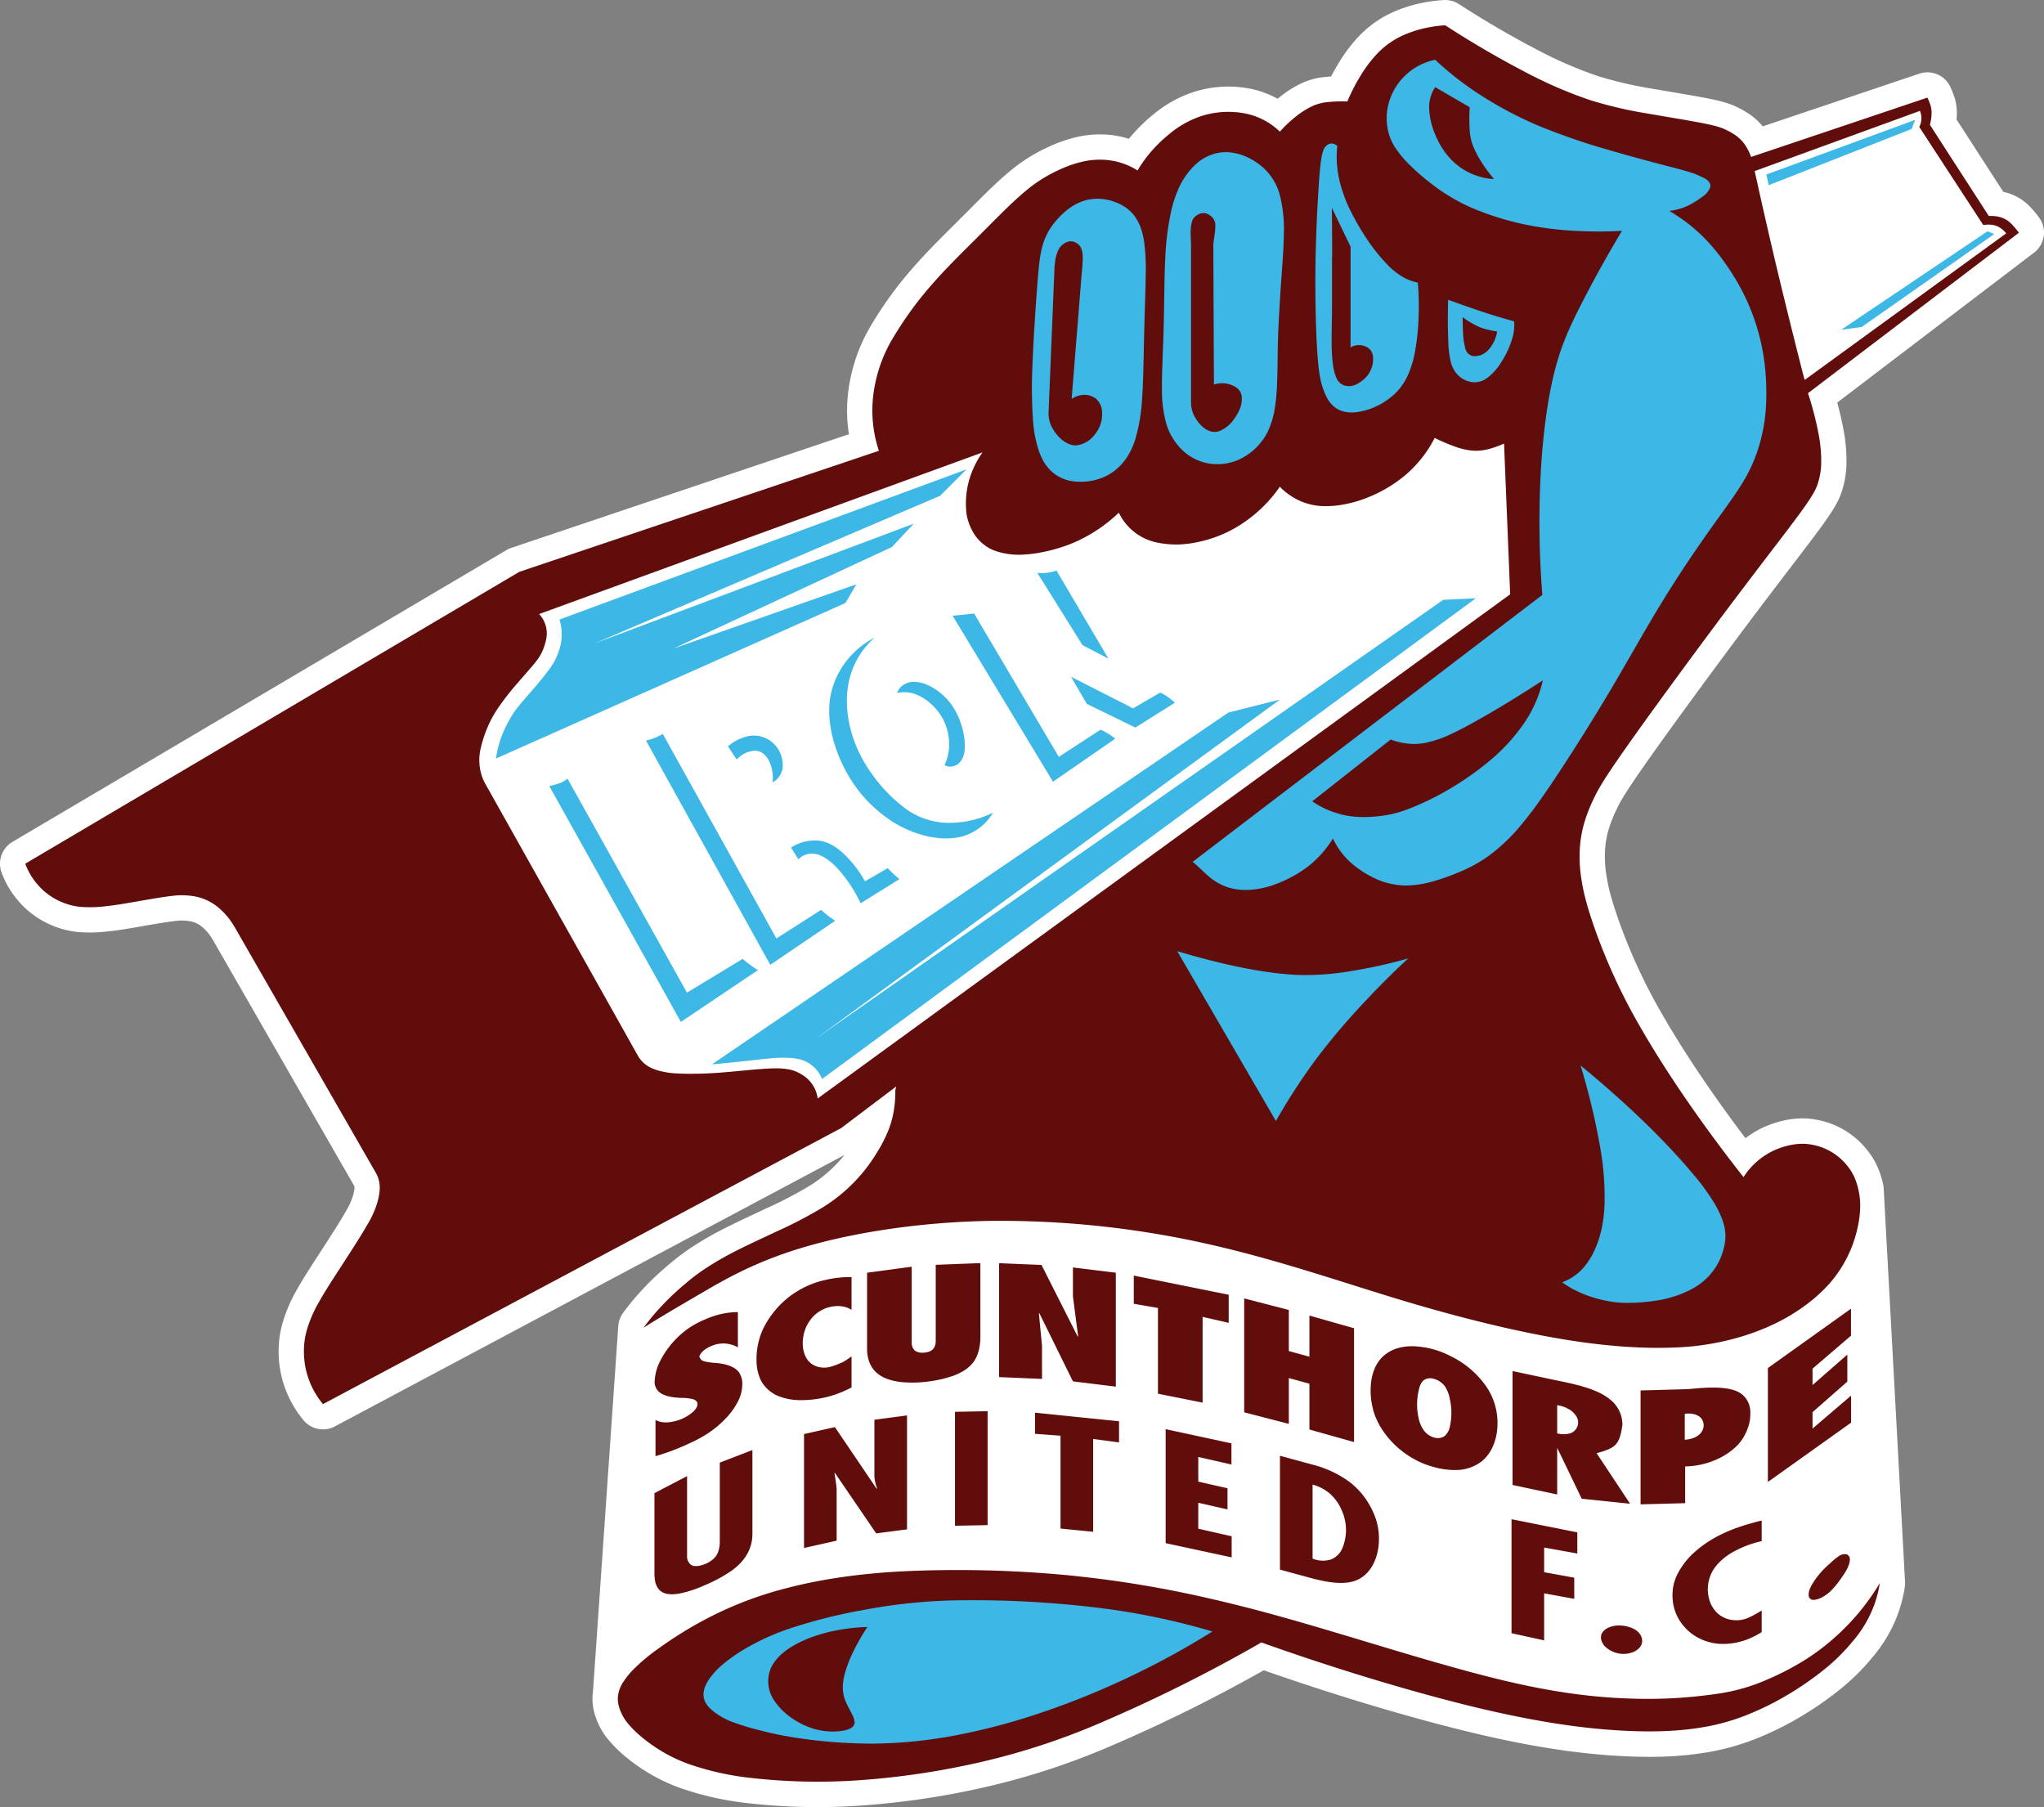
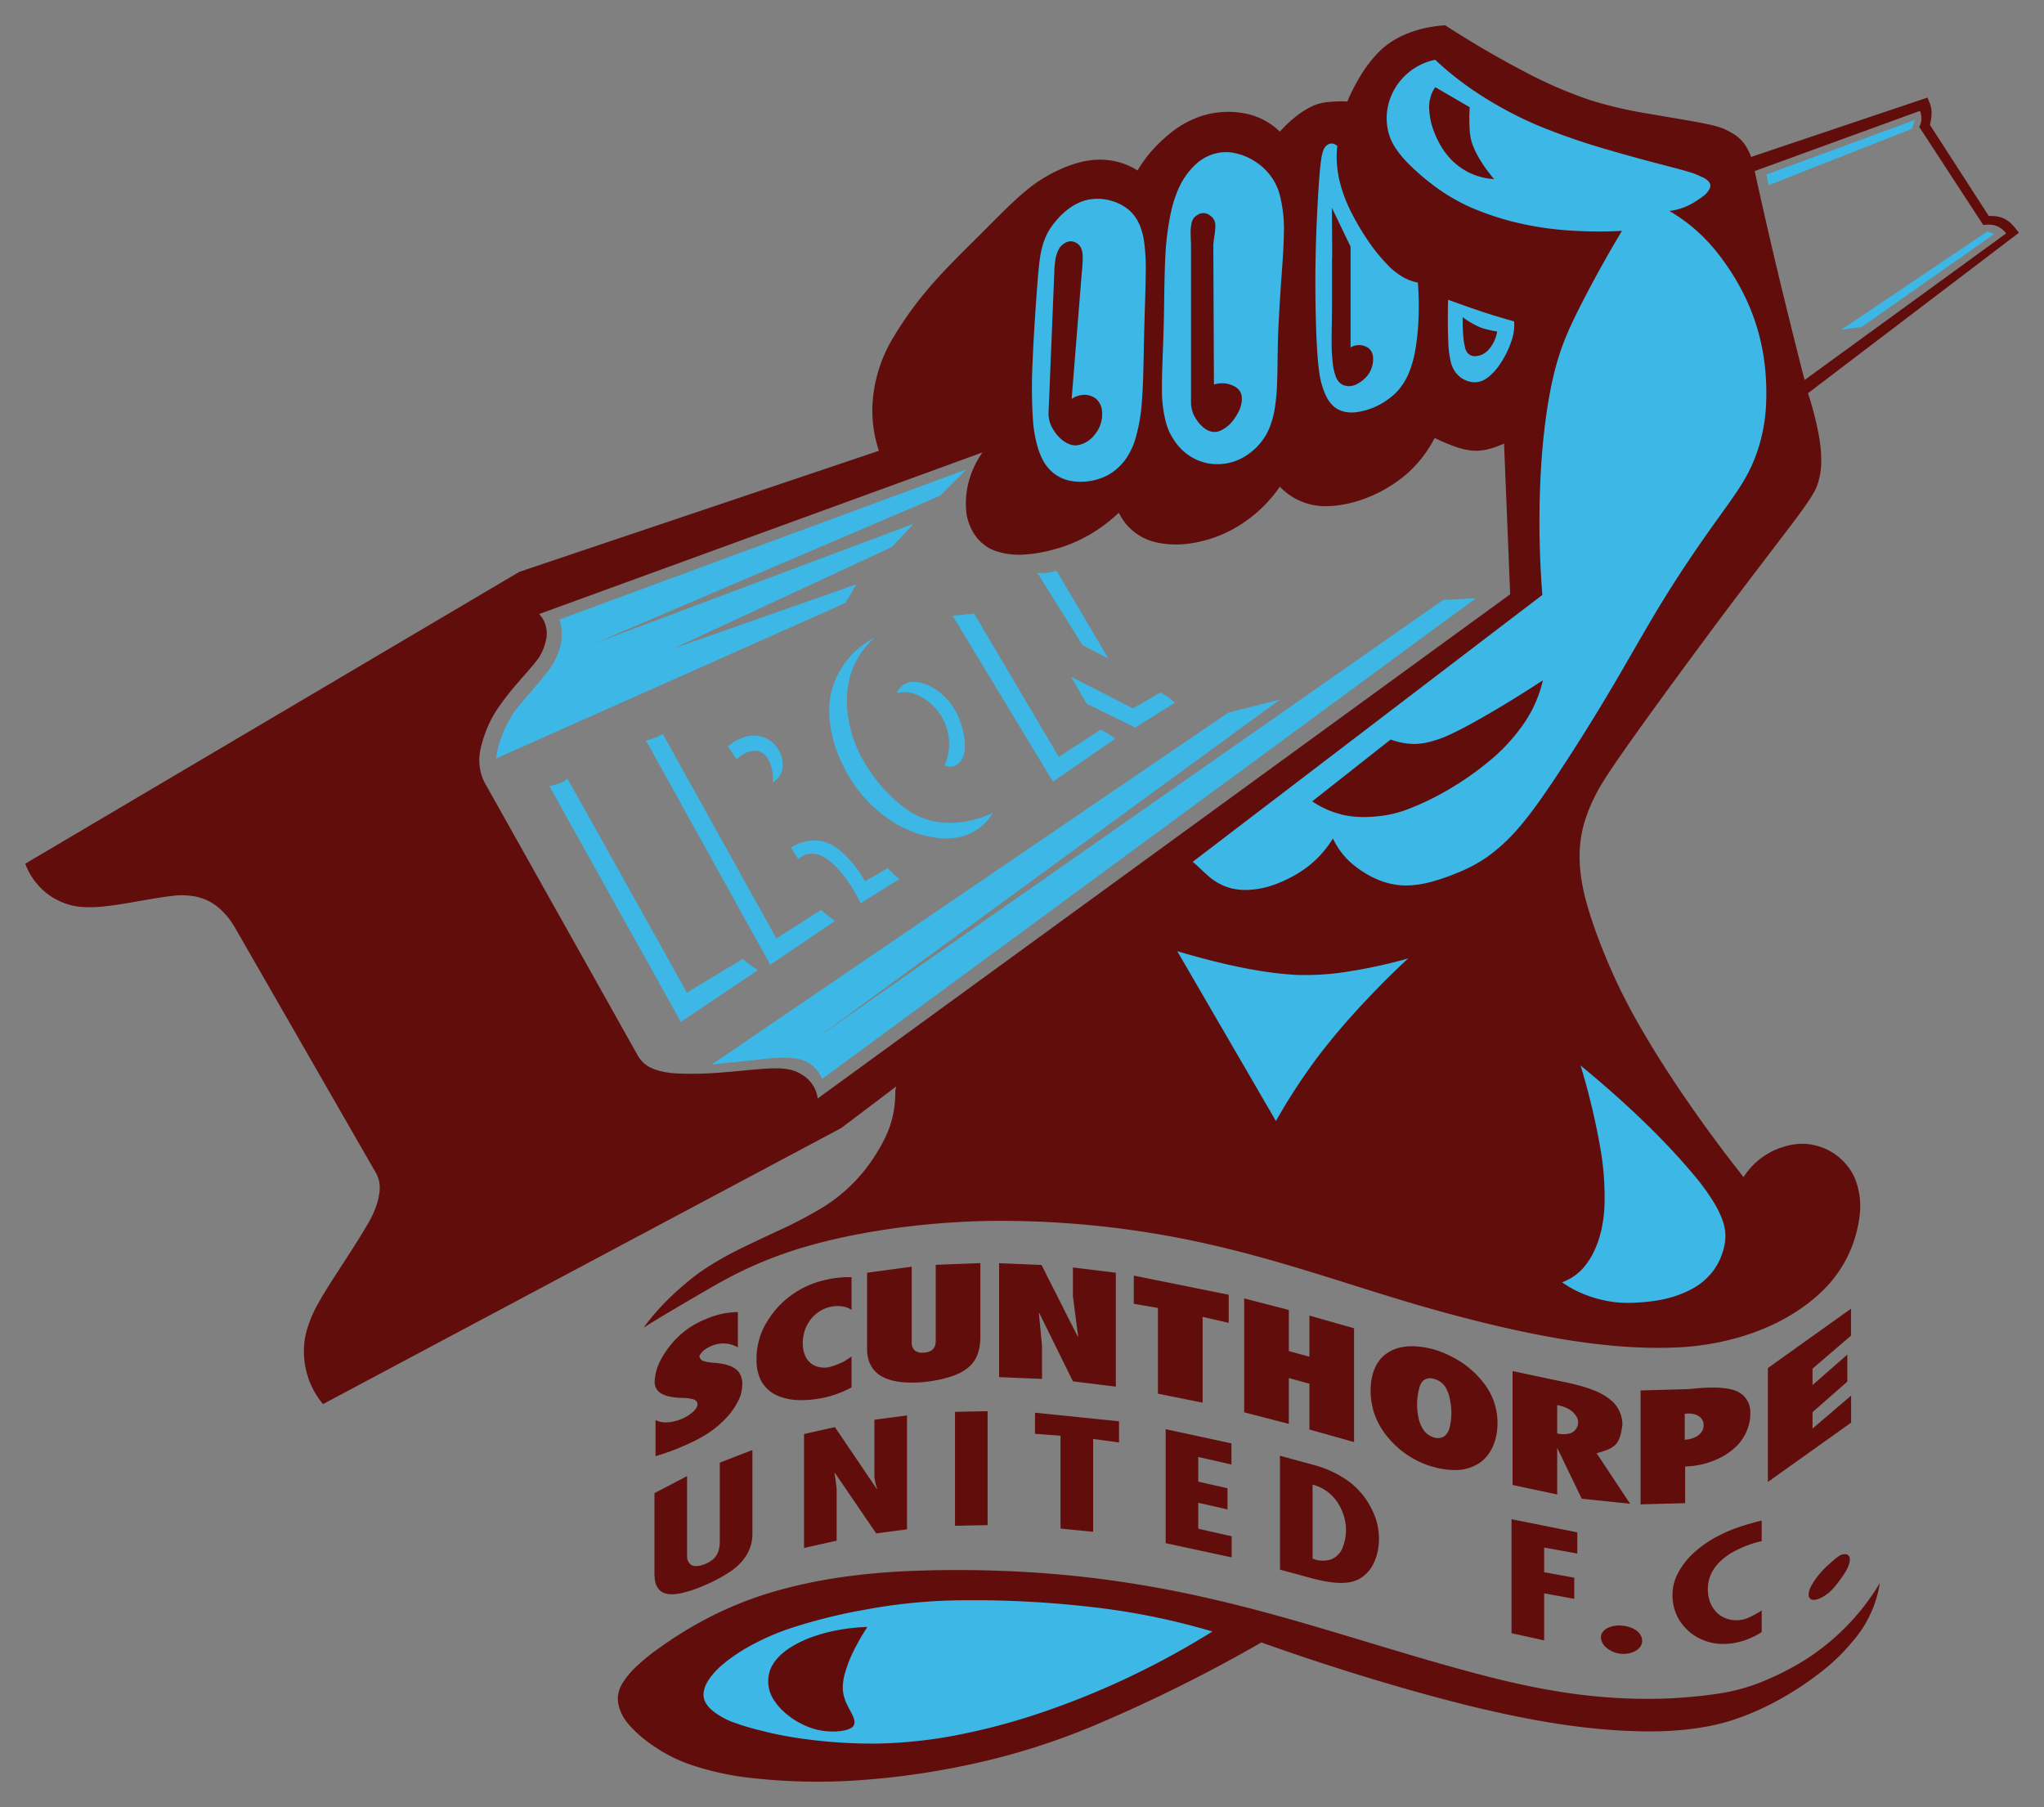
<svg xmlns="http://www.w3.org/2000/svg" viewBox="0 0 814.65 720.15">
  <rect x="0" y="0" width="814.65" height="720.15" fill="#808080" stroke="none" />
  <g data-name="Layer 2">
-     <path d="M804.57 92.68a25 25 0 0 0-2.18-2.68c-3.07-3.62-6.54-4-9.74-3.92l-23.46-36.31c.62-2.62 1.1-5.64 0-8.42a21 21 0 0 0-1-2.45l-70.28 23.65a21 21 0 0 0-1.56-3.42 15.06 15.06 0 0 0-4.52-5.13 26 26 0 0 0-3.78-2.19c-1.52-.75-3.32-1.49-8.6-2.56s-14-2.47-22.17-3.9a166.6 166.6 0 0 1-23.68-5.5 176 176 0 0 1-26.33-11.47c-9.74-5.07-20.68-11.43-31.28-18.3a52 52 0 0 0-8.77 1.29 46 46 0 0 0-7.63 2.54A32.6 32.6 0 0 0 548 22.37a51.4 51.4 0 0 0-5.74 7.8A75 75 0 0 0 537 40.44a54 54 0 0 0-7.71.24 18.8 18.8 0 0 0-6 1.5 32.6 32.6 0 0 0-6.57 4.07 50 50 0 0 0-6.62 6.22 27.5 27.5 0 0 0-12.95-7.06 35.33 35.33 0 0 0-17.79.67 38.8 38.8 0 0 0-13.54 7.52 57.3 57.3 0 0 0-6.8 6.55 52 52 0 0 0-5.64 7.79 27.7 27.7 0 0 0-9.63-3.81 29 29 0 0 0-5.56-.49 30.2 30.2 0 0 0-6.68.77 47.6 47.6 0 0 0-9.31 3.24 57.8 57.8 0 0 0-13.54 8.55c-5.36 4.44-11.61 10.9-18.23 17.51s-13.62 13.38-19.81 20.58a142.4 142.4 0 0 0-15.07 21 56.7 56.7 0 0 0-6.05 14.64 55.7 55.7 0 0 0-1.74 10.85 50.8 50.8 0 0 0 2.53 18.88L207 227.89 10.07 344.21a26.3 26.3 0 0 0 4.65 8 25.6 25.6 0 0 0 3.28 3.3 27 27 0 0 0 3.84 2.64 27 27 0 0 0 4.45 2 24.3 24.3 0 0 0 6 1.28 51 51 0 0 0 9.45-.22c3.81-.39 8.26-1.14 13.15-2s10.21-1.78 13.89-2.18a28 28 0 0 1 7.42 0 20.48 20.48 0 0 1 11.57 5.29 30.4 30.4 0 0 1 3.56 3.86 41 41 0 0 1 3 4.7l55.49 96.57a11 11 0 0 1 .85 1.86 10.2 10.2 0 0 1 .54 2.18 13.2 13.2 0 0 1 .08 3.17 25.7 25.7 0 0 1-1 4.91 37.7 37.7 0 0 1-3.83 8.41c-2.35 4.14-6.2 10.11-9.91 15.83s-7.27 11.17-9.72 15.61a49.7 49.7 0 0 0-4.56 10.74 29.4 29.4 0 0 0-1.12 7.2 32.64 32.64 0 0 0 7.58 22.22l206.52-110L357.19 433l-.36 1.56a44 44 0 0 1-.55 7.78 38 38 0 0 1-2.11 7.87 55 55 0 0 1-4.59 9 65.14 65.14 0 0 1-21.86 22.09 172 172 0 0 1-18.28 9.52c-6 2.84-11.46 5.33-16.17 7.73a128 128 0 0 0-11.83 6.8 79 79 0 0 0-7.65 5.7c-2.2 1.83-4.29 3.67-6.3 5.6s-3.94 3.95-5.77 6-3.59 4.27-5.25 6.5l-10.13 146.36c-.45 2.61.26 5.36 1.81 8.34a18.4 18.4 0 0 0 2.46 3.51 44 44 0 0 0 5.06 4.93 64.6 64.6 0 0 0 8.1 5.73 60.6 60.6 0 0 0 12.35 5.62 112.7 112.7 0 0 0 23.35 5 236.6 236.6 0 0 0 39.68 1.1 311 311 0 0 0 47.65-6.54 277.5 277.5 0 0 0 50.5-16 611 611 0 0 0 65.4-32.58c31.91 11.38 64.49 21 89.51 26.84s42.48 7.76 55.69 8.39 22.18-.06 29.48-1.21a84.3 84.3 0 0 0 18.58-5 114.4 114.4 0 0 0 17-8.42 123 123 0 0 0 15.55-11 76.5 76.5 0 0 0 9.87-10 46.6 46.6 0 0 0 8.89-15.35 45.4 45.4 0 0 0 1.94-7.88L740.7 474.2a27 27 0 0 0-1.62-5.1 20.5 20.5 0 0 0-2.4-4 23.5 23.5 0 0 0-3-3.29 23.15 23.15 0 0 0-11.74-5.7c-4.51-.84-9.67 0-14.84 2.29a29 29 0 0 0-8.84 6.36 28.7 28.7 0 0 0-3.36 4.31c-16-20.24-30.67-41.62-40.65-58.95a232.4 232.4 0 0 1-18.62-40c-3.31-9.41-4.6-14.94-5.32-19.6a57 57 0 0 1-.68-12 46.7 46.7 0 0 1 1.67-10.22 63 63 0 0 1 3.89-10.05c1.66-3.51 3.67-7.28 13.48-21.19s27.41-37.93 41-56 23.09-30.18 28.3-37.37 6.08-9.43 6.72-11.66a28 28 0 0 0 1.16-7.36 55.8 55.8 0 0 0-1-11.52 129 129 0 0 0-4.26-16.5Z" style="fill:#fff;stroke:#fff;stroke-linecap:round;stroke-linejoin:round;stroke-width:20.15px;fill-rule:evenodd" />
    <path d="M261.29 580.32c2.32-.67 4.62-1.44 6.79-2.26s4.24-1.71 6.57-2.78a54.6 54.6 0 0 0 7.53-4.07 41 41 0 0 0 7.41-6.28 27.7 27.7 0 0 0 4.81-7 14.8 14.8 0 0 0 1.43-5.91 8.27 8.27 0 0 0-1.07-4.74c-1.71-2.86-6.06-3.82-9.67-4.12a21.7 21.7 0 0 1-4.61-.69 2.47 2.47 0 0 1-1.75-2 6.5 6.5 0 0 1 2.57-2.85 12 12 0 0 1 2.38-1.26 11.68 11.68 0 0 1 10.41.61v-14.06a32.1 32.1 0 0 0-12.83 2.83 35 35 0 0 0-7 3.75 35.8 35.8 0 0 0-11.55 13.72 19.7 19.7 0 0 0-1.77 7A5.2 5.2 0 0 0 262 554c1.74 2.36 6.06 3 9.67 3.11a19.7 19.7 0 0 1 4.53.51c2.6.86 2.11 3 .2 4.88a16.93 16.93 0 0 1-7.94 4 13.2 13.2 0 0 1-3.81.35 8.8 8.8 0 0 1-3.39-.92v14.33m74.18-37.22a29.6 29.6 0 0 1-4.42 1.66 9.47 9.47 0 0 1-5.58-.15 7.52 7.52 0 0 1-4.18-3.54c-1.68-3.09-1.72-7.44-.33-11.25a15 15 0 0 1 2.59-4.43 13.62 13.62 0 0 1 10.51-4.82 11.3 11.3 0 0 1 2.93.4 8.6 8.6 0 0 1 2.43 1.12V509a37 37 0 0 0-4.94.18 41 41 0 0 0-5.47.92 36.1 36.1 0 0 0-15.17 7.3c-5.37 4.33-9.75 10.8-11.21 16.42a27.2 27.2 0 0 0-1.08 8.07 18.5 18.5 0 0 0 1.79 8.35 14 14 0 0 0 6.57 6 23.55 23.55 0 0 0 9.34 1.76 42 42 0 0 0 8.54-.85 38.3 38.3 0 0 0 6.31-1.81 43 43 0 0 0 5.32-2.4v-12.38a29.5 29.5 0 0 1-3.95 2.54M765.22 44.18l-65.88 24c3.18 14.46 6.48 28.89 9.66 42.14s6.21 25.3 7.81 31.65 1.78 7 1.94 7.58.34 1.26.5 1.88L799.59 93c-2.88-3.5-5.85-3.75-9.15-3.33l-25.5-39.07a7.57 7.57 0 0 0 .28-6.38m-419.64 493a15.4 15.4 0 0 0 .79 5.32 11 11 0 0 0 3.2 4.72c3.25 2.74 8.25 3.65 12.56 3.72a44.7 44.7 0 0 0 7.37-.34 50 50 0 0 0 10.17-2.26c3.39-1.21 6.37-2.92 8.34-5.61s2.72-6.37 2.72-9.93v-29.45l-17.79.68v30.31a5.6 5.6 0 0 1-.46 2.38 3.68 3.68 0 0 1-1.64 1.67 6.76 6.76 0 0 1-2.94.66 4.93 4.93 0 0 1-3.36-.9 4.47 4.47 0 0 1-1.18-3.36v-30l-17.78 2.4v29.93m69.72 12.33v-13.18l-1.24-12.86.18-.1 13.38 27.17 17.1 2.1v-45.4l-17.1-2.1v11.53l2.08 15.93-.17.1-14.42-28.55-16.91-.71v45.4l17.1.72m64-24.73 10.41 2.38V516l-37.83-7.63v11.23l9.63 1.66v34.17L479.3 559zm60.37 4.54-17.79-5.05v16.39l-8.21-2.25v-16.38l-17.79-4.61v45.4l17.79 4.61V549.2l8.21 2.25v18.26l17.79 5zm7.49 32.14a28.8 28.8 0 0 0 3.51 7.94 36.07 36.07 0 0 0 13.53 12.38 32.8 32.8 0 0 0 7.37 2.87 29.9 29.9 0 0 0 9.9 1.13 16.9 16.9 0 0 0 9.18-3.5c4.62-3.83 6.18-10 6.19-15a25.7 25.7 0 0 0-4.5-14.78A36.94 36.94 0 0 0 578 540.39a34.8 34.8 0 0 0-13.79-3.82 20.7 20.7 0 0 0-7 .68 14.9 14.9 0 0 0-6.43 3.73c-3.53 3.7-4.49 8.68-4.51 13.19a27.6 27.6 0 0 0 .95 7.32m24.35-11.94a4.58 4.58 0 0 0-4.13.52c-1.1.84-1.64 2.33-2 4.06a24.65 24.65 0 0 0 0 11.24 12.8 12.8 0 0 0 2.14 4.82 7.58 7.58 0 0 0 4.12 2.74 4.86 4.86 0 0 0 4-.56 6.7 6.7 0 0 0 2.14-3.79 24.9 24.9 0 0 0 0-11 13 13 0 0 0-2-5.13 8 8 0 0 0-4.21-2.89m49 46.12V577l9.78 20.29 19.27 2-13.33-20.13c3-.85 6-1.7 7.68-3.58s2.15-4.79 2.59-7.69a12.75 12.75 0 0 0-3.85-9.22 22 22 0 0 0-6.15-4c-5-2.25-10.94-3.45-16.59-4.6l-17.19-3.66v45.4l17.79 3.78m0-24.33a10.1 10.1 0 0 0 4.32.16 4.58 4.58 0 0 0 2.89-7.56 8.2 8.2 0 0 0-2.93-2.46 13.5 13.5 0 0 0-4.28-1.39zm51 27.72v-14.56a32 32 0 0 0 12.68-2.85 26.7 26.7 0 0 0 8.29-5.71 19 19 0 0 0 4-6.75 15.6 15.6 0 0 0 1-5.83 9.3 9.3 0 0 0-1.07-4.85 8.6 8.6 0 0 0-3.83-3.74c-3.66-1.82-9.25-1.84-14.06-1.56-2.41.12-4.71.46-7 .52l-17.78.49v45.4l17.78-.48m0-25.28a11.5 11.5 0 0 0 4-1c2.36-1.15 3.36-3.01 3.36-4.78a4.26 4.26 0 0 0-.9-2.67c-1.34-1.71-4.15-2.26-6.63-1.87v10.29m66.3-6.82V556.2l-15.37 13.14v-6.55l13.86-12.16v-10.77L722.4 552v-6.55l15.33-13.14v-10.75l-33.12 23.65v45.4L737.73 567m-476.81 61.28c0 2.24.76 4.65 2.55 5.93s4.42 1.39 7.44.85a47.6 47.6 0 0 0 10.09-3.35 59 59 0 0 0 10.65-5.78c6.16-4.48 8.23-9.64 8.23-14.69V577.9l-13 5v31.24a13.3 13.3 0 0 1-.5 3.86 7.06 7.06 0 0 1-2 3.25 11.8 11.8 0 0 1-4.18 2.37c-1.65.54-3.42.79-4.64.11a4.06 4.06 0 0 1-1.72-3.63v-31.82l-13 6.79v33.21m59.61-11.36 13-2.91v-20.65c-.17-1.88-.48-4-.86-6.2l.17-.16 16.45 24.11 12.29-1.61v-45.4l-13 1.72v22.63a17.5 17.5 0 0 0 1.06 4.69l-.18.16-16.62-24.55-12.31 2.77zm60.17-8.85 13-.26v-45.4l-13 .25zm31.81-36.65 10.25.76v37l13 1.29v-37l10.32 1.39v-8.43L412.51 563v8.43M464.58 615l26.31 5.67v-8.42l-13.31-3V598.9l11.65 2.65v-8.43l-11.65-2.64v-9.83l13.22 3v-8.42l-26.22-5.66zm45.57 10.55 12 3.26c6.57 1.78 14.14 3.23 19.27.61s7.41-8.15 8-13.23a25.27 25.27 0 0 0-2.35-14 31 31 0 0 0-9.07-11.48 42.5 42.5 0 0 0-14.86-7l-13-3.54v45.4m13-33.9v29.49a10.74 10.74 0 0 0 7.45.29 8.28 8.28 0 0 0 4.51-4.67 18.93 18.93 0 0 0-.2-14.53 18.6 18.6 0 0 0-4.5-6.65 17.15 17.15 0 0 0-7.26-3.93m79.29 59.22 13 2.85V635l12 2.19v-8.43l-12-2.18v-9.83l13.22 2.38v-8.43l-26.22-5.24v45.4m36.78 4.81a10.6 10.6 0 0 0 7.14 3.44 10.1 10.1 0 0 0 4-.51 7 7 0 0 0 3.14-2 4.12 4.12 0 0 0 1-3 5.15 5.15 0 0 0-1.27-2.85c-1.37-1.66-4.29-2.69-6.74-2.88a11.1 11.1 0 0 0-3 .08 10 10 0 0 0-2.83.91c-3.17 1.73-3.14 4.44-1.42 6.79M698.3 607c-1.36.36-2.85.78-5.14 1.57a60 60 0 0 0-8.66 3.7 45.6 45.6 0 0 0-9.59 6.72 30 30 0 0 0-6.42 8.5 18.34 18.34 0 0 0-1.9 8.24 18.8 18.8 0 0 0 1.92 8.5 19.9 19.9 0 0 0 6.66 7.5 21.46 21.46 0 0 0 9.73 3.37 26 26 0 0 0 8.58-.82 25.6 25.6 0 0 0 5-1.83 33 33 0 0 0 3.65-2v-8.62a43 43 0 0 1-5.53 3 12 12 0 0 1-6.09.8 11.15 11.15 0 0 1-5.65-2.39 11.85 11.85 0 0 1-3.31-4.79 14.87 14.87 0 0 1 .4-11.11c1.86-4.25 6.16-7.55 9.74-9.34a43 43 0 0 1 4.82-2.15 40 40 0 0 1 5.62-1.65V606c-1.25.28-2.5.59-3.87 1m23.75 30.49c1.73.5 4.73-.82 7.3-3.1a31 31 0 0 0 3.88-4.55c2.29-3.08 4.09-5.91 4.09-8.51a2 2 0 0 0-1.31-1.88 4 4 0 0 0-3.15.77 28 28 0 0 0-3.61 3 32.8 32.8 0 0 0-5.78 6.34c-1.54 2.22-2.58 4.13-2.57 5.92a1.91 1.91 0 0 0 1.15 2m82.56-544.8a25 25 0 0 0-2.18-2.68c-3.07-3.62-6.54-4-9.74-3.92l-23.46-36.31c.62-2.62 1.1-5.64 0-8.42a21 21 0 0 0-1-2.45l-70.28 23.65a21 21 0 0 0-1.56-3.42 15.06 15.06 0 0 0-4.52-5.13 26 26 0 0 0-3.78-2.19c-1.52-.75-3.32-1.49-8.6-2.56s-14-2.47-22.17-3.9a166.6 166.6 0 0 1-23.68-5.5 176 176 0 0 1-26.33-11.47c-9.74-5.07-20.68-11.43-31.28-18.3a52 52 0 0 0-8.77 1.29 46 46 0 0 0-7.63 2.54A32.6 32.6 0 0 0 548 22.37a51.4 51.4 0 0 0-5.74 7.8A75 75 0 0 0 537 40.44a54 54 0 0 0-7.71.24 18.8 18.8 0 0 0-6 1.5 32.6 32.6 0 0 0-6.57 4.07 50 50 0 0 0-6.62 6.22 27.5 27.5 0 0 0-12.95-7.06 35.33 35.33 0 0 0-17.79.67 38.8 38.8 0 0 0-13.54 7.52 57.3 57.3 0 0 0-6.8 6.55 52 52 0 0 0-5.64 7.79 27.7 27.7 0 0 0-9.63-3.81 29 29 0 0 0-5.56-.49 30.2 30.2 0 0 0-6.68.77 47.6 47.6 0 0 0-9.31 3.24 57.8 57.8 0 0 0-13.54 8.55c-5.36 4.44-11.61 10.9-18.23 17.51s-13.62 13.38-19.81 20.58a142.4 142.4 0 0 0-15.07 21 56.7 56.7 0 0 0-6.05 14.64 55.7 55.7 0 0 0-1.74 10.85 50.8 50.8 0 0 0 2.53 18.88L207 227.89 10.07 344.21a26.3 26.3 0 0 0 4.65 8 25.6 25.6 0 0 0 3.28 3.3 27 27 0 0 0 3.84 2.64 27 27 0 0 0 4.45 2 24.3 24.3 0 0 0 6 1.28 51 51 0 0 0 9.45-.22c3.81-.39 8.26-1.14 13.15-2s10.21-1.78 13.89-2.18a28 28 0 0 1 7.42 0 20.48 20.48 0 0 1 11.57 5.29 30.4 30.4 0 0 1 3.56 3.86 41 41 0 0 1 3 4.7l55.49 96.57a11 11 0 0 1 .85 1.86 10.2 10.2 0 0 1 .54 2.18 13.2 13.2 0 0 1 .08 3.17 25.7 25.7 0 0 1-1 4.91 37.7 37.7 0 0 1-3.83 8.41c-2.35 4.14-6.2 10.11-9.91 15.83s-7.27 11.17-9.72 15.61a49.7 49.7 0 0 0-4.56 10.74 29.4 29.4 0 0 0-1.12 7.2 32.64 32.64 0 0 0 7.58 22.22l206.52-110L357.19 433l-.36 1.56a44 44 0 0 1-.55 7.78 38 38 0 0 1-2.11 7.87 55 55 0 0 1-4.59 9 65.14 65.14 0 0 1-21.86 22.09 172 172 0 0 1-18.28 9.52c-6 2.84-11.46 5.33-16.17 7.73a128 128 0 0 0-11.83 6.8 79 79 0 0 0-7.65 5.7c-2.2 1.83-4.29 3.67-6.3 5.6s-3.94 3.95-5.77 6-3.59 4.27-5.25 6.5c6.62-4.19 13.39-8.13 22.87-13.67s21.68-12.69 41-18.41 45.75-10 74-10.5a376 376 0 0 1 86.51 9.09c28.16 6.27 54.4 15.5 78.53 22.74s46.15 12.49 64.18 15.44 32.1 3.61 42.91 3.22a104.7 104.7 0 0 0 24.86-3.61 92.4 92.4 0 0 0 16.56-6.17 76 76 0 0 0 12-7.32 62.5 62.5 0 0 0 8.64-7.74 49.5 49.5 0 0 0 9.93-16.38 52.4 52.4 0 0 0 2.28-8.5 38 38 0 0 0 .66-7.23 28 28 0 0 0-.7-5.86 27 27 0 0 0-1.62-5.1 20.5 20.5 0 0 0-2.4-4 23.5 23.5 0 0 0-3-3.29 23.15 23.15 0 0 0-11.74-5.7c-4.51-.84-9.67 0-14.84 2.29a29 29 0 0 0-8.84 6.36 28.7 28.7 0 0 0-3.36 4.31c-16-20.24-30.67-41.62-40.65-58.95a232.4 232.4 0 0 1-18.62-40c-3.31-9.41-4.6-14.94-5.32-19.6a57 57 0 0 1-.68-12 46.7 46.7 0 0 1 1.67-10.22 63 63 0 0 1 3.89-10.05c1.66-3.51 3.67-7.28 13.48-21.19s27.41-37.93 41-56 23.09-30.18 28.3-37.37 6.08-9.43 6.72-11.66a28 28 0 0 0 1.16-7.36 55.8 55.8 0 0 0-1-11.52 129 129 0 0 0-4.26-16.5l84-63.9M216.13 246.32a11.35 11.35 0 0 1 1.46 8.86 23 23 0 0 1-.93 3.11 17.6 17.6 0 0 1-2.78 5c-1.76 2.34-4.71 5.54-7.62 8.94a110 110 0 0 0-7.92 10.17 44.3 44.3 0 0 0-4.46 8.49 49 49 0 0 0-2.14 6.72 20.2 20.2 0 0 0-.54 7.89 19.2 19.2 0 0 0 2 6.47l61.07 108.83a11.77 11.77 0 0 0 5 4.67 19.8 19.8 0 0 0 3.71 1.34 33 33 0 0 0 7 1c3.38.18 8.14.18 13.08-.08s10.09-.78 14.48-1.19 8-.71 10.82-.76a28 28 0 0 1 6.22.46 13.7 13.7 0 0 1 3.47 1.17 17 17 0 0 1 2.6 1.57 12.77 12.77 0 0 1 5.24 8.8l276-200.93-2.44-60.07a41 41 0 0 1-5.74 2.09 20.5 20.5 0 0 1-4.13.72 17.5 17.5 0 0 1-3.77-.12 29 29 0 0 1-5.65-1.39 75 75 0 0 1-8.36-3.55 48.4 48.4 0 0 1-11.55 14.7 55.1 55.1 0 0 1-17.25 9.82 47.5 47.5 0 0 1-8.38 2.15 39 39 0 0 1-6.88.52 24.7 24.7 0 0 1-9.83-2.2 26 26 0 0 1-4.18-2.4 25.4 25.4 0 0 1-3.64-3.15 54.9 54.9 0 0 1-14.74 14.52A49.7 49.7 0 0 1 477.5 216a42.8 42.8 0 0 1-8 1 38.6 38.6 0 0 1-6.71-.48 25.2 25.2 0 0 1-4.8-1.2 21.4 21.4 0 0 1-3.82-1.85 22.5 22.5 0 0 1-3.32-2.5 21.8 21.8 0 0 1-4.94-6.65 61 61 0 0 1-9.21 7.27 59.4 59.4 0 0 1-10.4 5.34 65 65 0 0 1-10.61 3.07 50.6 50.6 0 0 1-8.75 1.07 29 29 0 0 1-6.23-.47 26 26 0 0 1-4.7-1.31 15 15 0 0 1-3.21-1.76 18.6 18.6 0 0 1-2.52-2.16 16.2 16.2 0 0 1-2.13-2.73 22.3 22.3 0 0 1-1.79-3.63 20.6 20.6 0 0 1-1.15-4.25 34.3 34.3 0 0 1 2.91-18.45 36 36 0 0 1 3.46-6l-176.71 64.41a11 11 0 0 1 1.26 1.6m376.08 435.07c25 5.8 42.48 7.76 55.69 8.39s22.18-.06 29.48-1.21a84.3 84.3 0 0 0 18.58-5 114.4 114.4 0 0 0 17-8.42 123 123 0 0 0 15.55-11 76.5 76.5 0 0 0 9.87-10 46.6 46.6 0 0 0 8.89-15.35 45.4 45.4 0 0 0 1.94-7.88 93 93 0 0 1-8.54 12 95 95 0 0 1-10.31 10.45 90 90 0 0 1-11.83 8.7 110.6 110.6 0 0 1-13.53 7 75.7 75.7 0 0 1-19.7 5.83 190.7 190.7 0 0 1-36.5 2c-14.26-.51-29.78-2.47-49.57-7.19s-43.87-12.18-63.75-18.14-35.57-10.44-53-14.42a441 441 0 0 0-57.92-9.46 467 467 0 0 0-64.56-1.48c-19.5 1-34.77 3.61-47.24 6.91a146.7 146.7 0 0 0-30.35 11.58 158 158 0 0 0-19.82 12.19 77 77 0 0 0-9.93 8.22 30.5 30.5 0 0 0-4.09 5 12.65 12.65 0 0 0-2.2 5.35c-.45 2.61.26 5.36 1.81 8.34a18.4 18.4 0 0 0 2.46 3.51 44 44 0 0 0 5.06 4.93 64.6 64.6 0 0 0 8.1 5.73 60.6 60.6 0 0 0 12.35 5.62 112.7 112.7 0 0 0 23.35 5 236.6 236.6 0 0 0 39.68 1.1 311 311 0 0 0 47.65-6.54 277.5 277.5 0 0 0 50.5-16 611 611 0 0 0 65.4-32.58c31.91 11.38 64.49 21 89.51 26.84" style="fill-rule:evenodd;fill:#600d0c" />
    <path d="m794.83 93.27-2.71-1.08-58.29 39.24 8.13-1.09zm-32.94-41.88 1.39-3.61L704 69.56l.93 4.25 57-22.42m-387.25 146.2 10.52-10.52L223 246.9a20.2 20.2 0 0 1 .39 10.33 26 26 0 0 1-1.15 3.57 23.8 23.8 0 0 1-2.7 5.05c-1.53 2.22-3.9 5.15-6.45 8.12s-5.26 6-7.05 8.3a32.3 32.3 0 0 0-3.34 5.25 41.9 41.9 0 0 0-4.32 11c-.3 1.25-.53 2.52-.71 3.79l139.29-62 4.33-7.43-72.93 25.6L355.49 218l8.67-9.28-127 47.63 137.53-58.77m135.37 81.24L489.54 284 283.75 424.19c4.31-.4 8.61-.82 12.78-1.27s8.22-.95 11.29-1.19a48 48 0 0 1 6.9-.13 22 22 0 0 1 4.06.59 12.7 12.7 0 0 1 6.32 3.81 13.3 13.3 0 0 1 2.55 4L588.2 238.44l-13 .62L325 414.05l185.1-135.22m-167.7 363.1a216 216 0 0 0-27 6.87 95.7 95.7 0 0 0-17.13 7.54 66.2 66.2 0 0 0-10.31 7.07 29.7 29.7 0 0 0-4.94 5.25 15.5 15.5 0 0 0-1.9 3.29 10.2 10.2 0 0 0-.66 2.38 6.6 6.6 0 0 0 .64 4 10.1 10.1 0 0 0 2.1 2.72 20 20 0 0 0 2.4 1.9 28.5 28.5 0 0 0 5.82 3.13 97 97 0 0 0 11.38 3.5 144 144 0 0 0 17.51 3.42 200.5 200.5 0 0 0 28.86 1.88 186 186 0 0 0 32.83-3.5 257 257 0 0 0 34-9.17 321 321 0 0 0 34.35-14 326 326 0 0 0 32.86-18 278 278 0 0 0-48.67-9.82 412 412 0 0 0-54.12-2.58 218 218 0 0 0-38.11 4.18m78.76-414.59a17.3 17.3 0 0 1-7.64.9l18 28.8 10.35 5.39-20.7-35.09m23.4 67a24.3 24.3 0 0 0-5.85-3.6L422 301.64l-33.77-57.14q-4.14.48-8.55.9l40 66.14 24.75-17.1M379.83 334a20.56 20.56 0 0 0 15.95-10.12 39.46 39.46 0 0 1-17.78 4.05 29.27 29.27 0 0 1-18.05-6.4 62.25 62.25 0 0 1-17.34-21.2c-4.23-8.61-5.86-18-4.73-26.12a32.3 32.3 0 0 1 10.69-20.08 33.6 33.6 0 0 0-17.41 22.35c-2 9.62.66 20.56 5.4 29.72a54.5 54.5 0 0 0 19.37 21.4c7.83 4.85 16.69 7.18 23.93 6.39m-13.28-56.6a22.8 22.8 0 0 1 8.34 7.63 21.2 21.2 0 0 1 3.32 10.29 19.84 19.84 0 0 1-1.78 9.66c2.63 1.37 6.55.28 7.72-4.34s-.45-12.79-4.18-18.63-9.51-9.39-13.95-10.11-7.51 1.39-8.54 4.31a12.83 12.83 0 0 1 9 1.21m86 12.55 15.74-9.9a22.1 22.1 0 0 0-5.84-4.05l-10.8 6.3-24.75-12.6 6.3 10.8zm-151.46 9.24c2.46.09 4.31 1.75 5.5 4.14a15.6 15.6 0 0 1 1.37 8.47 7.7 7.7 0 0 0 4-5.83 12 12 0 0 0-2.17-8 11.4 11.4 0 0 0-13.46-4.05 17.3 17.3 0 0 0-6.15 3.54l3.5 5.25a10.4 10.4 0 0 1 7.44-3.55m1 87.47a51 51 0 0 1-6.09-4.48l-22.2 13.44-47.6-85.28a11.8 11.8 0 0 1-2.82 1.69 31 31 0 0 1-4.44 1.26l52.44 94 30.71-20.64m23.22-46.25c2.83.63 5.89 2.8 9 6.26A56.6 56.6 0 0 1 343 360l15.47-9.64a48 48 0 0 1-4.67-4.38l-9.05 5.25A46 46 0 0 0 336 340c-3.17-2.88-6.32-4.64-9.89-5a17.34 17.34 0 0 0-10.82 2.79l2.92 4.67a7.44 7.44 0 0 1 7.12-2.05m7.48 26.59c-1.18-.87-2.36-1.73-3.29-2.45s-1.59-1.34-2.26-1.93L309.44 374l-45.27-81.49a24 24 0 0 1-6.71 2.63L307 384.51zm142.56-23.54c2.8 2.38 5 4.74 7.35 6.61a22.5 22.5 0 0 0 4 2.47 21 21 0 0 0 4.7 1.63 24.3 24.3 0 0 0 6.06.48 34.6 34.6 0 0 0 8-1.3 48.3 48.3 0 0 0 8.52-3.45 46 46 0 0 0 7.12-4.44 39.5 39.5 0 0 0 5.62-5.23 41.6 41.6 0 0 0 4.5-6.06 32 32 0 0 0 2.79 4.75 29.7 29.7 0 0 0 3.67 4.24 40.1 40.1 0 0 0 10.78 7.13 28.6 28.6 0 0 0 5.74 1.9 28 28 0 0 0 6.88.7 40.7 40.7 0 0 0 9-1.35 84 84 0 0 0 10.67-3.65 59.5 59.5 0 0 0 12-6.39 71.5 71.5 0 0 0 13.29-12.5c4.64-5.47 9.47-12.34 15.59-21.64s13.5-21 20.49-32.8 13.57-23.69 20.36-34.77 13.79-21.34 19.58-29.49 10.36-14.17 13.57-19.82a62.3 62.3 0 0 0 6.23-15.66 66 66 0 0 0 2-13.75 97.7 97.7 0 0 0-.51-15.49 85.1 85.1 0 0 0-9.37-30.27 96 96 0 0 0-7.41-11.78 77 77 0 0 0-7-8.35 66 66 0 0 0-6.87-6.12 71 71 0 0 0-7.39-5 23.7 23.7 0 0 0 9-2.91 42 42 0 0 0 4.2-2.76 7.9 7.9 0 0 0 2.57-2.69c1.07-1.74.65-2.92-1.15-4.3a13.5 13.5 0 0 0-1.93-1c-.9-.42-2.1-1-3.55-1.46s-3.11-1-8.66-2.44-14.94-3.88-24.58-6.72A261 261 0 0 1 612.92 50a151 151 0 0 1-23.21-12.35A124 124 0 0 1 572 23.82a24.4 24.4 0 0 0-8.3 3.38 25 25 0 0 0-3.55 2.8 24 24 0 0 0-6.77 11.48 22.5 22.5 0 0 0-.38 9.47 20.5 20.5 0 0 0 3.68 8.76 41 41 0 0 0 4.65 5.51 90 90 0 0 0 9.57 8.33 75.5 75.5 0 0 0 15.24 9.08 113 113 0 0 0 21.34 6.77 130 130 0 0 0 20.4 2.6 167 167 0 0 0 18.57 0c-6.44 10.68-12.41 21.65-17 30.75s-7.73 16.31-10.23 26.74-4.34 24.06-5.16 39.21a372 372 0 0 0 .65 48.4L475.37 343.45m77.73-237.86a67.5 67.5 0 0 1-7.23-8.74 102 102 0 0 1-7.42-12.45 58 58 0 0 1-4.09-10.51 43.2 43.2 0 0 1-1.49-8.33 36.7 36.7 0 0 1 .13-7.36c-1.48-1.34-3.34-1.48-4.91.45a4.5 4.5 0 0 0-.63 1.19 16.5 16.5 0 0 0-.85 3.47c-.32 2-.66 5-1.14 12.47s-1.08 19.49-1.2 32 .24 25.63.81 33.57 1.33 10.71 2 12.79a27 27 0 0 0 1.86 4.51 13.3 13.3 0 0 0 1.66 2.35 9.4 9.4 0 0 0 2.75 2.18 10.5 10.5 0 0 0 4.12 1.15 14 14 0 0 0 3.29-.08 27.4 27.4 0 0 0 10.55-3.82 28.8 28.8 0 0 0 4.61-3.49 21.4 21.4 0 0 0 3-3.54 23.5 23.5 0 0 0 2.5-4.56 41.8 41.8 0 0 0 2.51-8.51 95.5 95.5 0 0 0 1.43-13.17 114 114 0 0 0-.27-14.54 19.3 19.3 0 0 1-7.21-3 29.3 29.3 0 0 1-4.8-4M321.92 653.09a41 41 0 0 0-7 3.56 25.2 25.2 0 0 0-3.9 3c-3.76 3.68-4.68 6.72-4.85 10.17.05 4.06 1.36 7.28 5.12 11.28a31.06 31.06 0 0 0 13.87 8.12 27.7 27.7 0 0 0 5 .79 26 26 0 0 0 4.37-.07 16.6 16.6 0 0 0 2.81-.51 6.5 6.5 0 0 0 2.21-1 2.52 2.52 0 0 0 .95-2.67c0-1.24-1.8-4.13-2.91-6.45a15.7 15.7 0 0 1-1.57-5 15.3 15.3 0 0 1-.06-3.14 22.6 22.6 0 0 1 .87-4.6 50 50 0 0 1 3-7.84 89 89 0 0 1 5.88-10.33 78 78 0 0 0-12.94 1.48 64.6 64.6 0 0 0-10.83 3.18M511.73 91.77A56 56 0 0 0 510.15 78a22.2 22.2 0 0 0-3.1-7 22.9 22.9 0 0 0-7-6.75 23.4 23.4 0 0 0-4.05-2.09 24.5 24.5 0 0 0-4.14-1.2 16.75 16.75 0 0 0-9.41.85 17.9 17.9 0 0 0-5.87 3.66 29.6 29.6 0 0 0-3.46 3.86 30 30 0 0 0-3.28 5.57 47 47 0 0 0-3.14 9.62 109 109 0 0 0-2.26 18c-.42 7.89-.39 17.9-.64 27.48s-.78 18.73-.69 25.25a49.1 49.1 0 0 0 1.62 13.21 22.1 22.1 0 0 0 2.59 6 24.2 24.2 0 0 0 2.85 3.84 20.3 20.3 0 0 0 11 6.3 21 21 0 0 0 16-3.35 25 25 0 0 0 3.46-2.82 26 26 0 0 0 2.92-3.49 22.2 22.2 0 0 0 2.44-4.54 36 36 0 0 0 2-7.12 79 79 0 0 0 1-10.65c.18-4.35.2-9.63.28-14.12s.26-8.22.49-12.47.51-9 .94-15 1-13.27 1-19.18m-77.36-12.41c-4.5.78-9.56 3.52-14.43 9.73a24 24 0 0 0-2.71 4.29A28.2 28.2 0 0 0 415 100c-.59 2.69-1 6-1.6 13.87s-1.47 20.45-1.86 30.52a200 200 0 0 0 .16 23.13 50 50 0 0 0 2.05 11.23 25.6 25.6 0 0 0 2.15 5.09 16 16 0 0 0 1.9 2.68 15.4 15.4 0 0 0 9.23 5.19 23.53 23.53 0 0 0 13.21-1.71 20.4 20.4 0 0 0 4.17-2.55 22 22 0 0 0 3.39-3.36 23 23 0 0 0 2.42-3.66 27.2 27.2 0 0 0 2.43-6 69.4 69.4 0 0 0 2.49-14.83c.56-7.25.65-17.21.87-26.5s.58-17.9.63-24a82 82 0 0 0-.61-12.5 27.6 27.6 0 0 0-1.6-6.41 18.5 18.5 0 0 0-2.13-3.93 14.8 14.8 0 0 0-4.15-3.89 16.6 16.6 0 0 0-2.54-1.37 20.5 20.5 0 0 0-7.28-1.76 18.5 18.5 0 0 0-4 .25m142.88 56.41a42 42 0 0 0 .95 8.12 12.3 12.3 0 0 0 1.38 3.47 9.5 9.5 0 0 0 1.46 1.91 9.63 9.63 0 0 0 6.68 2.95 8.15 8.15 0 0 0 4.6-1.43 14 14 0 0 0 1.91-1.51 22 22 0 0 0 3-3.35 39 39 0 0 0 3.37-5.65 35.4 35.4 0 0 0 2.18-5.57 18.8 18.8 0 0 0 .73-6.75c-3.83-1.1-7.66-2.19-12-3.62s-9.36-3.21-14.31-5c-.18 6.1-.13 12.21.07 16.41M545 398.08c5.86-6.21 11-11.28 16.27-16.12a199 199 0 0 1-22.51 5 107 107 0 0 1-21.76 1.58c-14.94-.74-31.67-4.68-47.8-9.46l39.33 67.69a237 237 0 0 1 17.67-26.87 282 282 0 0 1 18.8-21.82m93 93a38 38 0 0 1-2.62 7.45 28 28 0 0 1-2.87 4.89 20.54 20.54 0 0 1-9.94 7.61 41.6 41.6 0 0 0 7.55 4.26 49.6 49.6 0 0 0 8.54 2.79 44 44 0 0 0 9.79 1.16 76 76 0 0 0 11.57-.89 45 45 0 0 0 8.18-2 41 41 0 0 0 6.17-2.67 25.8 25.8 0 0 0 4.75-3.27 24.5 24.5 0 0 0 6.28-8.29c1.91-4.32 2.75-8.46 2-12.56a21.6 21.6 0 0 0-1.23-4.19 39 39 0 0 0-3-6 88 88 0 0 0-8.22-11.27c-4.33-5.21-10.69-12.2-18.47-19.81s-17-15.84-26.54-23.66a274 274 0 0 1 7.82 32.6 113 113 0 0 1 1.76 21.6 55.4 55.4 0 0 1-1.5 12.3M569.93 39.54a16 16 0 0 0-.34 3.15 28.6 28.6 0 0 0 2 9.89 37 37 0 0 0 2.65 5.55 29.4 29.4 0 0 0 3.41 4.67 25.7 25.7 0 0 0 17.84 8.57 55.4 55.4 0 0 1-4.9-6.56 39 39 0 0 1-3.49-6.63 20.3 20.3 0 0 1-1.34-6.37 70 70 0 0 1 0-9.08l-13.75-8a13.5 13.5 0 0 0-2.05 4.83m-35.54 285a36.4 36.4 0 0 0 6.82 1 50 50 0 0 0 8-.26 44.2 44.2 0 0 0 11.15-2.54 107.5 107.5 0 0 0 17.25-8.28 120.6 120.6 0 0 0 17.19-12.23 72.6 72.6 0 0 0 10.95-11.74 50.2 50.2 0 0 0 9.14-19.37c-7.06 4.62-14.25 9.06-20.66 12.81s-12.06 6.82-16.26 8.75a43.6 43.6 0 0 1-9 3.15 25 25 0 0 1-4.73.64 26.9 26.9 0 0 1-10-1.77L523 319.36a36 36 0 0 0 5.41 3.05 34.5 34.5 0 0 0 6 2.09m-3.52-222.27v18.79c0 5.92-.2 11.36-.16 15.44a70 70 0 0 0 .51 8.75 21.3 21.3 0 0 0 .86 4 11 11 0 0 0 .82 2 5.33 5.33 0 0 0 2.46 2.26c2.64 1 5.23.27 8.35-2.43a10.66 10.66 0 0 0 3.48-9 4.85 4.85 0 0 0-2-3.46 6.58 6.58 0 0 0-6.93-.12V98.3l-7.45-15.47c.06 6.47.1 13 .13 19.4m-47.31-5.11c0-.93.31-2.51.52-4.18a27 27 0 0 0 .21-2.68 5 5 0 0 0-.93-3.31c-2.2-2.45-4.75-2.8-7.38-.4a5 5 0 0 0-1.08 2 18.1 18.1 0 0 0-.42 5.16c0 1.77.12 2.81.12 4v63a12.13 12.13 0 0 0 2.19 6.55 13.8 13.8 0 0 0 1.66 2.09c2.81 2.89 5.55 3.29 7.77 2.32a13.14 13.14 0 0 0 5.6-4.75 20 20 0 0 0 1.69-2.77 11.9 11.9 0 0 0 1.31-4.32c.12-2 0-3.66-2.09-5.35a10.33 10.33 0 0 0-9-1.22l-.24-55.11v-1.06m-52.2 8.77c.09-1.24.18-2.68.14-3.74a9.5 9.5 0 0 0-.3-2.24 4.84 4.84 0 0 0-1.47-2.54c-2.12-1.67-4.3-1.59-6.66.5a6.4 6.4 0 0 0-.81 1 8.3 8.3 0 0 0-.79 1.54 15.6 15.6 0 0 0-.86 3.1 41 41 0 0 0-.43 5.1l-2.3 56.14a11.94 11.94 0 0 0 2 6.65 15.7 15.7 0 0 0 1.73 2.34c2.55 2.89 5.65 4.13 7.91 3.71a10.92 10.92 0 0 0 6.77-4.21 13 13 0 0 0 2.89-6.75c.17-2.45.22-5-2.3-7.49a7.61 7.61 0 0 0-6.84-1.31 8.4 8.4 0 0 0-2.95 1.33l4-49.84c.08-1 .21-2.06.3-3.29m152.47 32.57a5.3 5.3 0 0 0 1.06 2.27c1.55 1.58 3 1.34 4.66 1a7.88 7.88 0 0 0 4-2.71 14.37 14.37 0 0 0 3.1-6.88c-1.18-.17-2.36-.4-3.53-.69a26 26 0 0 1-3.37-1 37 37 0 0 1-6.84-4c0 2.83.06 5.66.25 7.76a27 27 0 0 0 .71 4.33" style="fill-rule:evenodd;fill:#3cb7e6" />
  </g>
</svg>